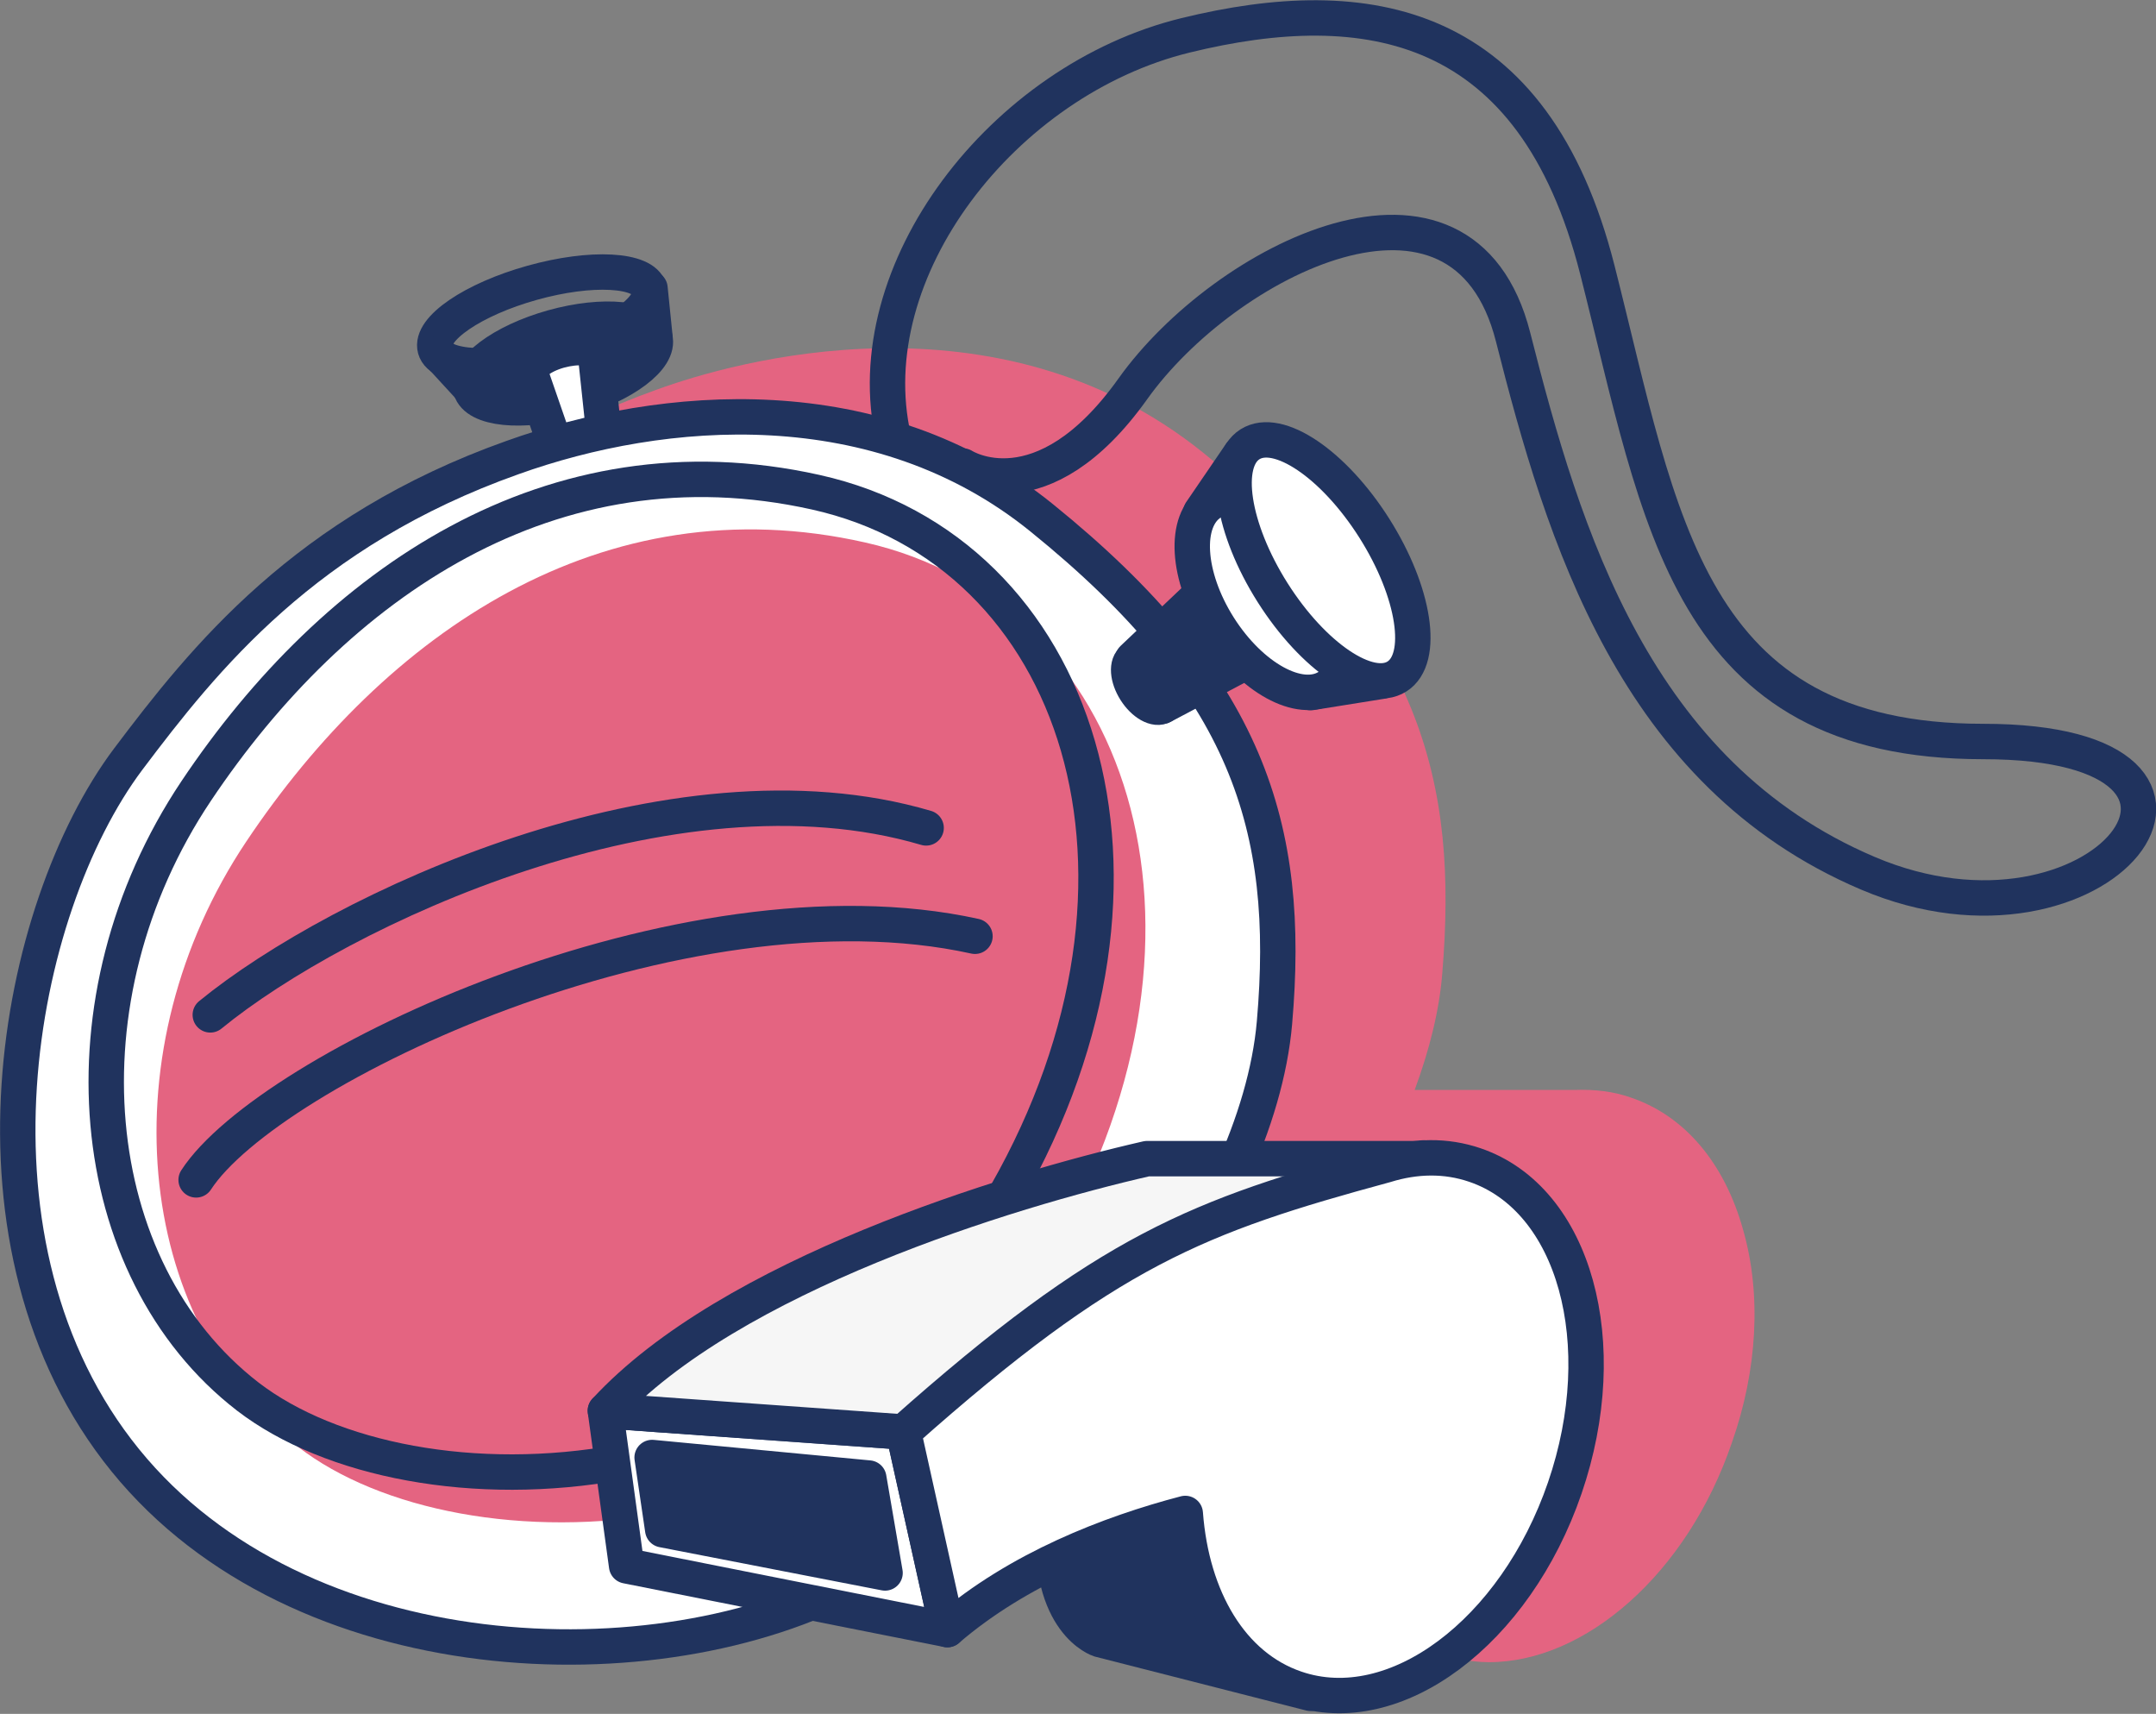
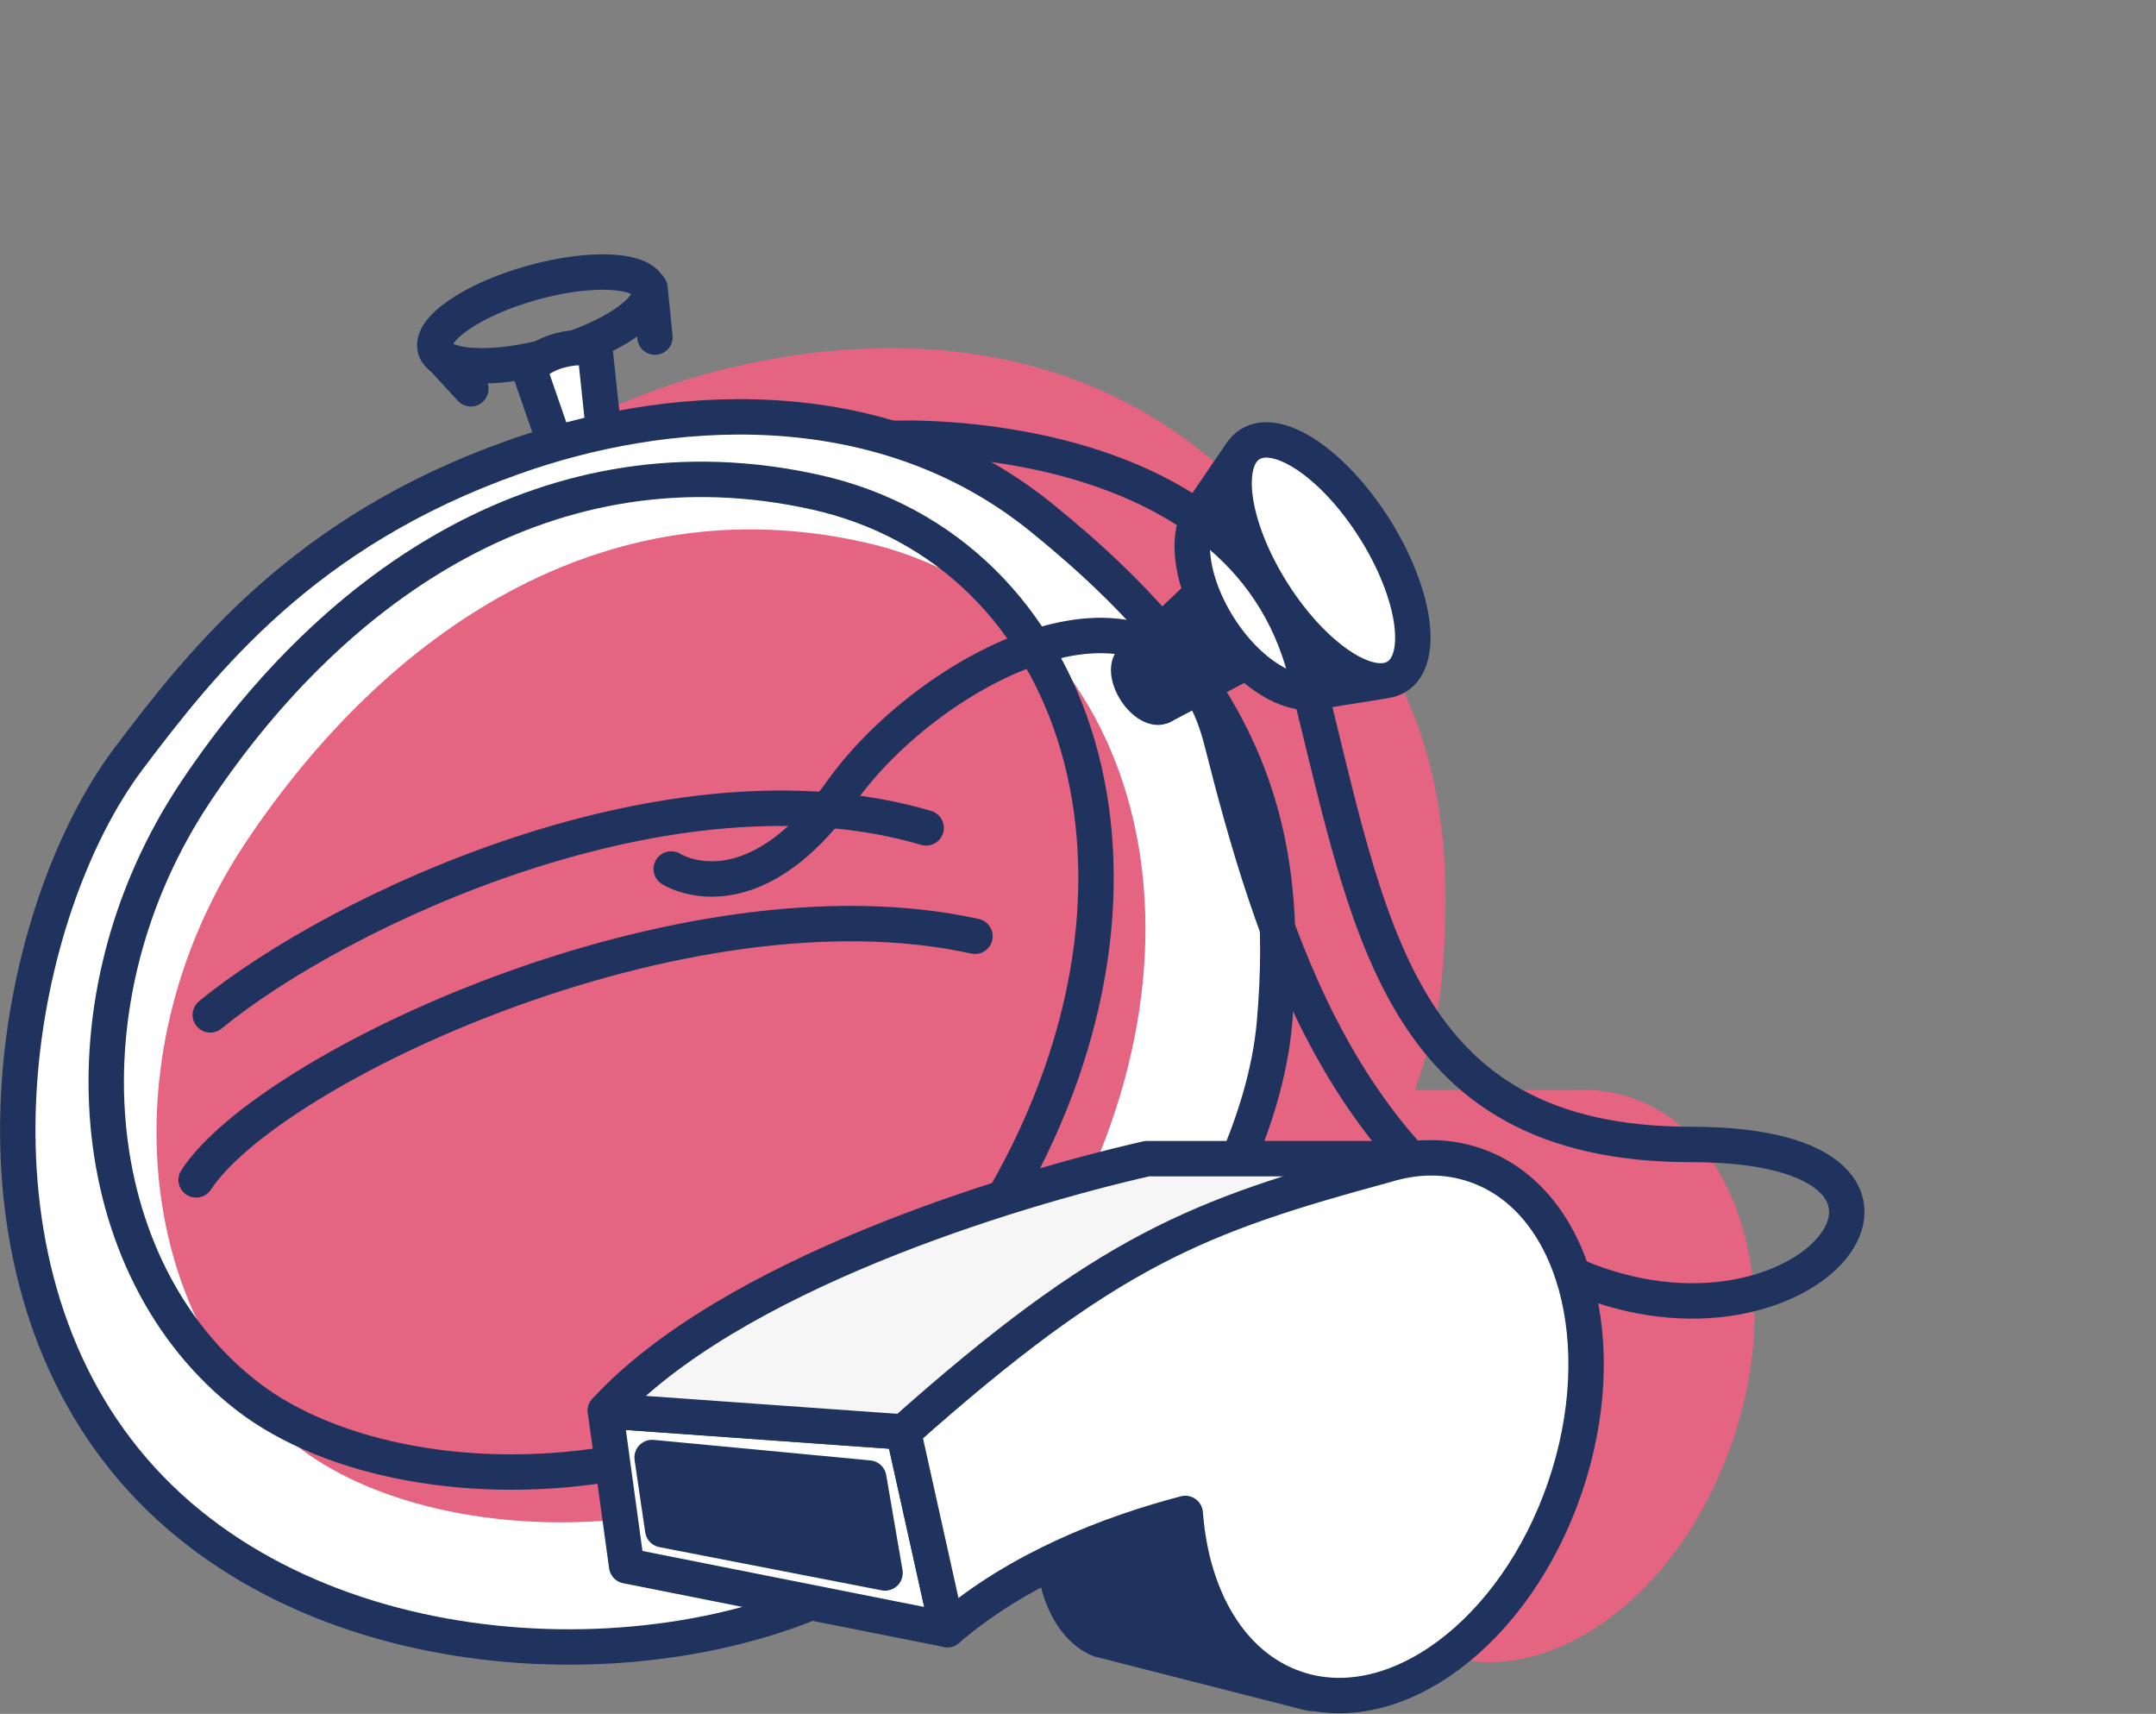
<svg xmlns="http://www.w3.org/2000/svg" version="1.1" id="Livello_2_00000093167029113447064320000011922154276864037018_" x="0px" y="0px" viewBox="0 0 304.5 242" style="enable-background:new 0 0 304.5 242;" xml:space="preserve">
  <rect x="0" y="0" width="304.5" height="242" fill="#808080" stroke="none" />
  <style type="text/css">
	.st0{fill:#E46481;}
	.st1{fill:none;stroke:#20335E;stroke-width:5;stroke-linecap:round;stroke-linejoin:round;}
	.st2{fill:#20335E;stroke:#20335E;stroke-width:5;stroke-linecap:round;stroke-linejoin:round;}
	.st3{fill:#FFFFFF;stroke:#20335E;stroke-width:5;stroke-linecap:round;stroke-linejoin:round;}
	.st4{fill:#F6F6F6;stroke:#20335E;stroke-width:5;stroke-linecap:round;stroke-linejoin:round;}
</style>
  <g id="Livello_2-2">
    <path class="st0" d="M246.2,173.7c-2.6-9.4-8.2-16.1-15.8-18.7c-2.5-0.9-5.2-1.2-8-1.1c0,0-0.1,0-0.1,0h-22.5   c2.1-5.7,3.5-11.3,3.9-16.5c2.2-26.7-2.6-48.3-33.8-73.5c-29.2-23.5-66.4-12.8-77.1-8.9C64.1,65.3,49.7,82.2,37.4,98.6   C21,120.4,11.5,169.3,37,200.6c11.7,14.4,30.1,23.8,52,26.5c4.2,0.5,8.4,0.8,12.6,0.8c12.2,0,24.1-2.1,34.3-6.1l18.7,3.7   c0.1,0,0.2,0,0.2,0c0.1,0,0.1,0,0.2,0c0,0,0.1,0,0.1,0c0.4,0,0.7-0.1,1-0.2c0.1,0,0.1-0.1,0.1-0.1c0.1-0.1,0.2-0.1,0.4-0.2   c0,0,0.1,0,0.1-0.1c3.4-2.9,7.3-5.5,11.6-7.9c2.1,7.9,7.2,9.6,7.5,9.7c0,0,0.1,0,0.1,0l28.7,7.3c0.3,0.1,0.6,0.1,0.9,0.2l0.2,0   c0,0,0.1,0,0.1,0c1.5,0.3,3,0.5,4.5,0.5c13.6,0,28-12.5,34.3-31C248.2,193.5,248.8,182.8,246.2,173.7L246.2,173.7z" />
    <ellipse transform="matrix(0.963 -0.269 0.269 0.963 -9.287 22.305)" class="st1" cx="76.6" cy="45" rx="15.7" ry="5.3" />
-     <ellipse transform="matrix(0.963 -0.269 0.269 0.963 -10.872 23.315)" class="st2" cx="79.5" cy="51.3" rx="13.5" ry="5.3" />
    <line class="st1" x1="62" y1="50" x2="66.5" y2="54.9" />
    <line class="st1" x1="92.5" y1="47.6" x2="91.8" y2="40.7" />
    <path class="st3" d="M84.1,50c-0.3-1-2.5-1.2-5.1-0.5c-2.5,0.7-4.3,2.1-4.1,3.1l4.6,13.3l6.1-1.8L84.1,50L84.1,50z" />
    <path class="st3" d="M18.1,107.2c-15.9,21.2-25,68.7-0.4,99s75.1,32.3,103.4,17s56.5-51.2,58.9-78.8s-3.7-47.7-32.9-71.3   c-23.1-18.7-53.5-16.1-74.7-8.5C43.1,75,28.8,93,18.1,107.2L18.1,107.2z" />
    <line class="st1" x1="195.1" y1="96.2" x2="185.1" y2="97.8" />
    <line class="st1" x1="175.2" y1="64.1" x2="169.6" y2="72.3" />
    <ellipse transform="matrix(0.845 -0.535 0.535 0.845 -17.132 108.919)" class="st1" cx="179.3" cy="84" rx="3.8" ry="6.8" />
    <ellipse transform="matrix(0.845 -0.535 0.535 0.845 -26.406 101.646)" class="st1" cx="162.1" cy="96.4" rx="2.1" ry="3.9" />
    <polygon class="st2" points="182.9,89.8 164.2,99.7 160,93 175.6,78.2  " />
    <ellipse transform="matrix(0.845 -0.535 0.535 0.845 -17.132 108.919)" class="st3" cx="179.3" cy="84" rx="8.5" ry="15.4" />
    <ellipse transform="matrix(0.845 -0.535 0.535 0.845 -13.332 112.28)" class="st3" cx="186.9" cy="79.1" rx="8.5" ry="19.4" />
    <path class="st0" d="M42.1,204.3c-23.3-18-26.9-56.2-7.3-85.5S85,68.2,122.2,76.6s52.5,54.2,26.9,99.1S65.3,222.2,42.1,204.3   L42.1,204.3z" />
-     <path class="st1" d="M126.2,61.9c-5.4-23.7,15.5-50.6,41.2-56.9s49.2-2.3,58.2,33.1s12.6,66.6,54.5,66.6s16.6,32.6-16.3,18.6   s-43-47.7-50.1-75.7s-40.8-10.8-53.7,7.3s-24,10.9-24,10.9" />
+     <path class="st1" d="M126.2,61.9s49.2-2.3,58.2,33.1s12.6,66.6,54.5,66.6s16.6,32.6-16.3,18.6   s-43-47.7-50.1-75.7s-40.8-10.8-53.7,7.3s-24,10.9-24,10.9" />
    <path class="st1" d="M27.7,166.6c10.2-15.7,68.7-43.5,110-34.4" />
    <path class="st1" d="M29.7,143.3c18.2-14.9,65.2-37,101.1-26.4" />
    <path class="st1" d="M35,197.2c-23.3-18-26.9-56.2-7.3-85.5s50.2-50.5,87.5-42.2s52.5,54.2,26.9,99.1S58.3,215.1,35,197.2L35,197.2   z" />
    <g>
      <polygon class="st3" points="127.6,202.2 133.8,230.1 88.5,221.1 85.5,199.2   " />
      <polygon class="st2" points="92.1,205.8 93.6,216 125,222.1 122.7,208.7   " />
      <path class="st2" d="M185.1,239.1l-29.8-7.6c0,0-7.4-2.3-6.5-16.8l26.8-6.1L185.1,239.1z" />
      <path class="st4" d="M201,163.5l-31.4,26l-42,12.7l-42.1-3c17.6-19.1,56.8-31.1,76.5-35.6H201" />
      <path class="st3" d="M208.3,164.5c-4.1-1.4-8.4-1.3-12.6,0l0,0c-26.5,7.2-39.2,12-68.1,37.7l6.2,27.9c10-8.6,22.9-13.6,33.6-16.4    c0.9,12,6.5,21.6,15.6,24.7c14,4.8,31-7.9,38-28.3S222.4,169.3,208.3,164.5L208.3,164.5z" />
    </g>
  </g>
</svg>